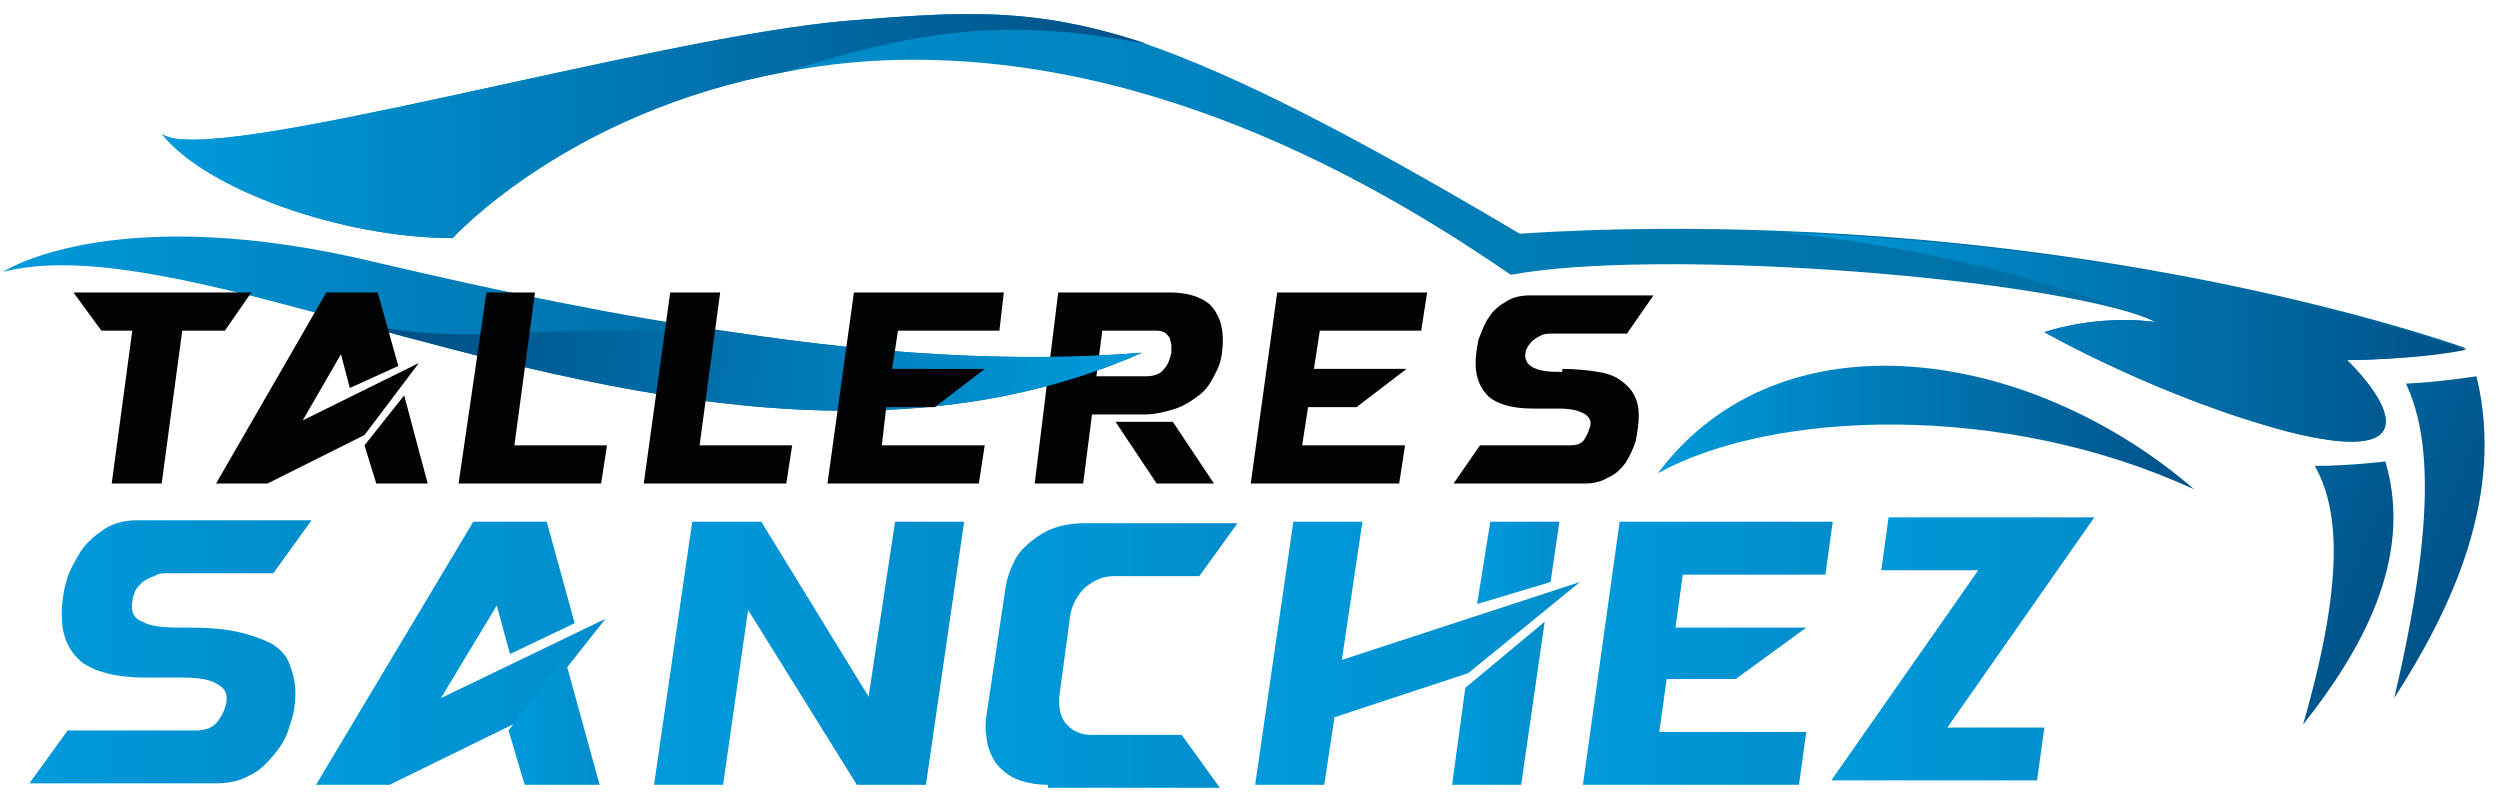
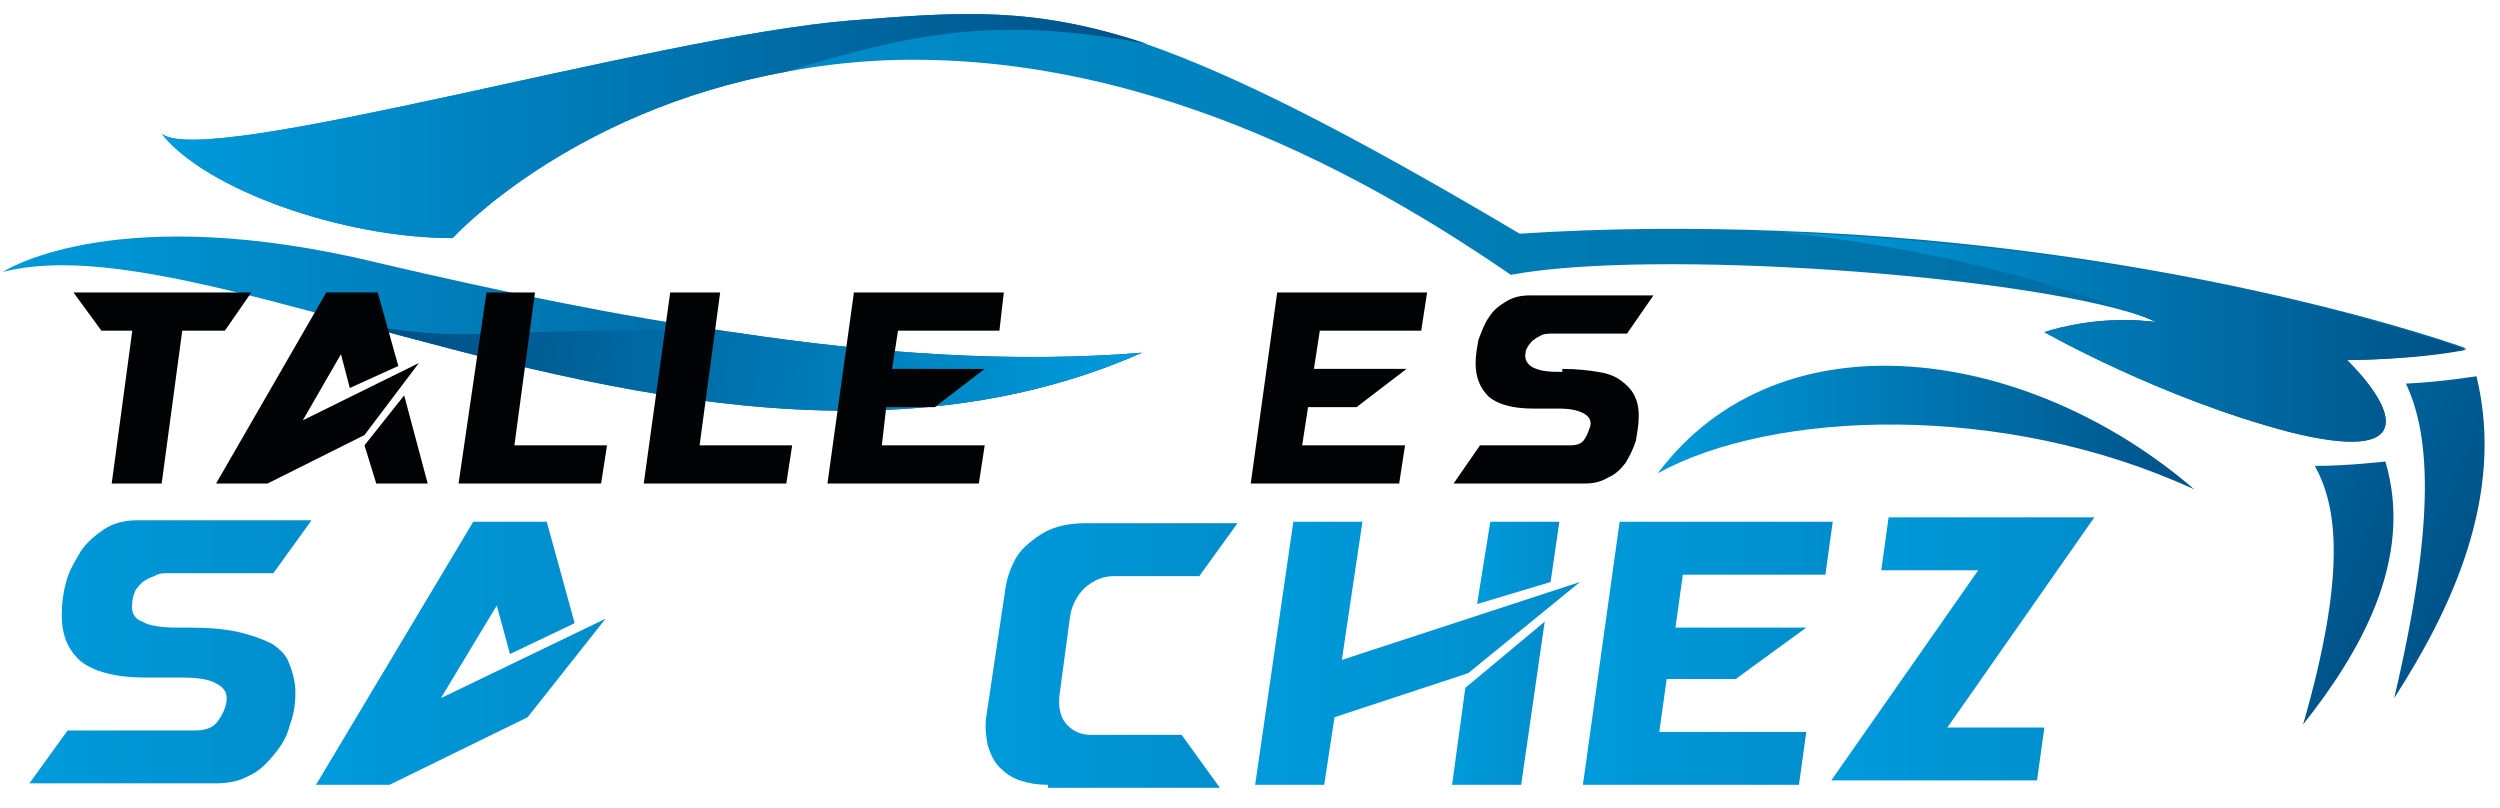
<svg xmlns="http://www.w3.org/2000/svg" version="1.1" id="Capa_1" x="0px" y="0px" viewBox="0 0 170.1 55" style="enable-background:new 0 0 170.1 55;" xml:space="preserve">
  <style type="text/css"> .st0{fill:#020304;} .st1{fill:url(#SVGID_1_);} .st2{fill:url(#SVGID_00000075877842174719513600000003582442671045759108_);} .st3{fill:url(#SVGID_00000058551379346633751520000018181703733142580406_);} .st4{fill:url(#SVGID_00000162341909108194709400000007853480119441344134_);} .st5{fill:url(#SVGID_00000019638100598477021640000017503480710841220741_);} .st6{fill:url(#SVGID_00000021117613609619134570000009835789670603061667_);} .st7{fill:url(#SVGID_00000146491194065792098380000013983903273938633348_);} .st8{fill:url(#SVGID_00000061452565806914361050000015999120866637268927_);} .st9{fill:url(#SVGID_00000089570360464820402270000006566637818482243467_);} .st10{fill:url(#SVGID_00000100343853368836821880000004227077807441669042_);} .st11{fill:url(#SVGID_00000022540747768162003250000013184434022428332417_);} .st12{fill:url(#SVGID_00000088100731672745600750000009991409187878261436_);} .st13{fill:url(#SVGID_00000085225845700445379340000012304560415003021720_);} .st14{fill:url(#SVGID_00000112590885137003792430000007936677299031069617_);} .st15{fill:url(#SVGID_00000093883596067862034100000012337783575052746884_);} .st16{fill:url(#SVGID_00000030473420091529160430000000318741490562458554_);} .st17{fill:url(#SVGID_00000117678835791408107690000017857816191980774826_);} .st18{fill:url(#SVGID_00000065770200514003026830000001532070094148337083_);} </style>
-   <path class="st0" d="M72,19.9h7.6c1.2,0,2.1,0.3,2.7,0.8c0.6,0.6,0.9,1.4,0.9,2.4c0,0.8-0.1,1.5-0.4,2.1c-0.3,0.6-0.6,1.2-1.1,1.6 c-0.5,0.4-1.1,0.8-1.7,1s-1.4,0.4-2.1,0.4h-3.6l-0.6,4.7h-3.3L72,19.9z M74.6,25.6H78c0.6,0,1-0.2,1.2-0.5c0.3-0.3,0.4-0.7,0.5-1.1 c0-0.2,0-0.3,0-0.5c0-0.2-0.1-0.3-0.1-0.5c-0.1-0.1-0.2-0.3-0.4-0.4c-0.2-0.1-0.4-0.1-0.6-0.1H75L74.6,25.6z M79.8,28.7l2.8,4.2 h-3.9l-2.8-4.2H79.8z" />
  <linearGradient id="SVGID_1_" gradientUnits="userSpaceOnUse" x1="1.975" y1="44.455" x2="21.32" y2="44.455">
    <stop offset="0" style="stop-color:#009ADB" />
    <stop offset="0.994" style="stop-color:#018DCC" />
  </linearGradient>
  <path class="st1" d="M12.8,42.7c1.4,0,2.5,0.1,3.4,0.3c0.9,0.2,1.7,0.5,2.3,0.8c0.6,0.4,1,0.8,1.2,1.4c0.2,0.5,0.4,1.2,0.4,1.9 c0,0.8-0.1,1.5-0.4,2.3c-0.2,0.8-0.6,1.4-1.1,2c-0.5,0.6-1,1.1-1.7,1.4c-0.7,0.4-1.5,0.5-2.3,0.5H2l2.6-3.6h8.7 c0.7,0,1.2-0.2,1.5-0.6c0.3-0.4,0.5-0.8,0.6-1.3c0.1-0.6-0.1-1-0.7-1.3c-0.5-0.3-1.3-0.4-2.4-0.4H9.8c-1.9,0-3.4-0.4-4.3-1.1 c-0.9-0.8-1.3-1.8-1.3-3.2c0-0.7,0.1-1.5,0.3-2.2c0.2-0.8,0.6-1.4,1-2.1c0.4-0.6,1-1.1,1.6-1.5c0.6-0.4,1.4-0.6,2.2-0.6h11.9 l-2.6,3.6h-7.2c-0.3,0-0.6,0-0.9,0.2c-0.3,0.1-0.5,0.2-0.8,0.4c-0.2,0.2-0.4,0.4-0.5,0.6C9.1,40.5,9,40.7,9,41 c-0.1,0.6,0.1,1.1,0.7,1.3c0.5,0.3,1.3,0.4,2.4,0.4H12.8z" />
  <linearGradient id="SVGID_00000050625296552246916020000010382982773733834626_" gradientUnits="userSpaceOnUse" x1="21.501" y1="44.455" x2="41.24" y2="44.455">
    <stop offset="0" style="stop-color:#009ADB" />
    <stop offset="0.994" style="stop-color:#018DCC" />
  </linearGradient>
  <polygon style="fill:url(#SVGID_00000050625296552246916020000010382982773733834626_);" points="34.7,44.5 33.8,41.2 30,47.5 41.2,42.1 35.9,48.8 26.5,53.4 21.5,53.4 32.2,35.5 37.2,35.5 39.1,42.4 " />
  <linearGradient id="SVGID_00000083073546860302388450000003581360546960116867_" gradientUnits="userSpaceOnUse" x1="34.587" y1="49.043" x2="40.777" y2="49.043">
    <stop offset="0" style="stop-color:#009ADB" />
    <stop offset="0.994" style="stop-color:#018DCC" />
  </linearGradient>
-   <polygon style="fill:url(#SVGID_00000083073546860302388450000003581360546960116867_);" points="35.7,53.4 34.6,49.7 38.4,44.7 40.8,53.4 " />
  <linearGradient id="SVGID_00000136372498919550938580000014792382996294666408_" gradientUnits="userSpaceOnUse" x1="44.489" y1="44.455" x2="65.597" y2="44.455">
    <stop offset="0" style="stop-color:#009ADB" />
    <stop offset="0.994" style="stop-color:#018DCC" />
  </linearGradient>
-   <polygon style="fill:url(#SVGID_00000136372498919550938580000014792382996294666408_);" points="47.1,35.5 51.8,35.5 59.1,47.4 60.9,35.5 65.6,35.5 63,53.4 58.3,53.4 50.9,41.5 49.2,53.4 44.5,53.4 " />
  <linearGradient id="SVGID_00000009589842001156301330000009038642885986325129_" gradientUnits="userSpaceOnUse" x1="67.193" y1="44.455" x2="84.313" y2="44.455">
    <stop offset="0" style="stop-color:#009ADB" />
    <stop offset="0.994" style="stop-color:#018DCC" />
  </linearGradient>
  <path style="fill:url(#SVGID_00000009589842001156301330000009038642885986325129_);" d="M71.3,53.4c-0.7,0-1.3-0.1-1.9-0.3 c-0.6-0.2-1-0.5-1.4-0.9c-0.4-0.4-0.6-0.9-0.8-1.5c-0.1-0.6-0.2-1.2-0.1-1.9l1.3-8.7c0.1-0.7,0.3-1.3,0.6-1.9c0.3-0.6,0.7-1,1.2-1.4 c0.5-0.4,1-0.7,1.6-0.9c0.6-0.2,1.3-0.3,2-0.3h10.4l-2.6,3.6h-5.8c-0.8,0-1.4,0.3-2,0.8c-0.5,0.5-0.9,1.2-1,2l-0.7,5.2 c-0.1,0.8,0,1.5,0.4,2c0.4,0.5,1,0.8,1.7,0.8h6.2l2.6,3.6H71.3z" />
  <g>
    <linearGradient id="SVGID_00000099662016187717711610000009886757174313788802_" gradientUnits="userSpaceOnUse" x1="85.383" y1="44.455" x2="107.544" y2="44.455">
      <stop offset="0" style="stop-color:#009ADB" />
      <stop offset="0.994" style="stop-color:#018DCC" />
    </linearGradient>
    <polygon style="fill:url(#SVGID_00000099662016187717711610000009886757174313788802_);" points="88,35.5 92.7,35.5 91.3,44.9 107.5,39.6 99.9,45.8 90.8,48.8 90.1,53.4 85.4,53.4 " />
    <linearGradient id="SVGID_00000093859871580146377350000013923067564356140192_" gradientUnits="userSpaceOnUse" x1="98.781" y1="47.834" x2="105.123" y2="47.834">
      <stop offset="0" style="stop-color:#009ADB" />
      <stop offset="0.994" style="stop-color:#018DCC" />
    </linearGradient>
    <polygon style="fill:url(#SVGID_00000093859871580146377350000013923067564356140192_);" points="99.7,46.8 105.1,42.3 103.5,53.4 98.8,53.4 " />
    <linearGradient id="SVGID_00000151533929519604384870000003189735113105820293_" gradientUnits="userSpaceOnUse" x1="100.543" y1="38.323" x2="106.097" y2="38.323">
      <stop offset="0" style="stop-color:#009ADB" />
      <stop offset="0.994" style="stop-color:#018DCC" />
    </linearGradient>
    <polygon style="fill:url(#SVGID_00000151533929519604384870000003189735113105820293_);" points="100.5,41.1 101.4,35.5 106.1,35.5 105.5,39.6 " />
  </g>
  <linearGradient id="SVGID_00000089550229079597141620000008319707440332939163_" gradientUnits="userSpaceOnUse" x1="107.66" y1="44.455" x2="124.715" y2="44.455">
    <stop offset="0" style="stop-color:#009ADB" />
    <stop offset="0.994" style="stop-color:#018DCC" />
  </linearGradient>
  <polygon style="fill:url(#SVGID_00000089550229079597141620000008319707440332939163_);" points="110.2,35.5 124.7,35.5 124.2,39.1 114.5,39.1 114,42.7 122.9,42.7 118.1,46.2 113.4,46.2 112.9,49.8 122.9,49.8 122.4,53.4 107.7,53.4 " />
  <linearGradient id="SVGID_00000148621663461705555290000009463677387129270663_" gradientUnits="userSpaceOnUse" x1="124.601" y1="44.165" x2="142.498" y2="44.165">
    <stop offset="0" style="stop-color:#009ADB" />
    <stop offset="0.994" style="stop-color:#018DCC" />
  </linearGradient>
  <polygon style="fill:url(#SVGID_00000148621663461705555290000009463677387129270663_);" points="128.5,35.2 142.5,35.2 132.5,49.5 139.1,49.5 138.6,53.1 124.6,53.1 134.6,38.8 128,38.8 " />
  <g>
    <linearGradient id="SVGID_00000138543452357646274120000008101632473003719311_" gradientUnits="userSpaceOnUse" x1="11.059" y1="15.479" x2="167.81" y2="15.479">
      <stop offset="0" style="stop-color:#009ADB" />
      <stop offset="1" style="stop-color:#00679A" />
    </linearGradient>
    <path style="fill:url(#SVGID_00000138543452357646274120000008101632473003719311_);" d="M159.7,24.5c3.3,3.3,4.9,7.1-3.9,4.9 c-8.8-2.3-16.7-6.8-16.7-6.8s2.8-1,6.4-0.8l0,0l1.2,0.1c-0.3-0.1-0.6-0.3-1-0.4c0,0,0,0,0,0c-8.2-2.8-33.3-4.6-42.9-2.8 C95.2,13.5,79.1,3.4,60.3,4.1c-2.5,0.1-4.8,0.4-6.9,0.8c0,0,0,0,0,0C38.6,7.6,30.8,16.2,30.8,16.2c-7.5,0-16.8-3.3-19.8-7.1 c3,2.4,33.4-6.6,46.8-7.7c7.6-0.6,12.5-1,20.2,1.6c6,2.1,13.6,5.9,25.4,12.9c6.1-0.4,12-0.4,17.5-0.2c27.8,1,46.9,8,46.9,8 C164.3,24.5,159.7,24.5,159.7,24.5z" />
    <linearGradient id="SVGID_00000160869253115283486110000013944899467853076401_" gradientUnits="userSpaceOnUse" x1="9.581486e-02" y1="22.035" x2="77.694" y2="22.035">
      <stop offset="0" style="stop-color:#009ADB" />
      <stop offset="1" style="stop-color:#005187" />
    </linearGradient>
    <path style="fill:url(#SVGID_00000160869253115283486110000013944899467853076401_);" d="M77.7,24c-18.8,8.3-40,1.6-56.5-2.8 c0,0,0,0,0,0c-8.6-2.3-15.9-4-21-2.7c0.3-0.2,7.9-4.9,25.6-0.6c8.1,1.9,16.2,3.6,24.1,4.7C59.7,24.1,69.1,24.7,77.7,24z" />
    <linearGradient id="SVGID_00000097489680812575720560000015018895632065387918_" gradientUnits="userSpaceOnUse" x1="112.79" y1="29.111" x2="149.254" y2="29.111">
      <stop offset="0" style="stop-color:#009ADB" />
      <stop offset="1" style="stop-color:#005187" />
    </linearGradient>
    <path style="fill:url(#SVGID_00000097489680812575720560000015018895632065387918_);" d="M112.8,32.2c8.4-11.2,25.4-8.5,36.5,1.1 C136.3,27.3,120.6,27.9,112.8,32.2z" />
    <linearGradient id="SVGID_00000000220586912878346490000001891564205290048144_" gradientUnits="userSpaceOnUse" x1="130.918" y1="21.935" x2="169.017" y2="37.984">
      <stop offset="0" style="stop-color:#009ADB" />
      <stop offset="1" style="stop-color:#005187" />
    </linearGradient>
    <path style="fill:url(#SVGID_00000000220586912878346490000001891564205290048144_);" d="M168.5,25.6c2,8.2-1.8,16-5.6,21.9 c3-12.7,2.3-18.2,0.8-21.4C166,26,168.5,25.6,168.5,25.6z" />
    <linearGradient id="SVGID_00000083058485522004058770000017287625152935691415_" gradientUnits="userSpaceOnUse" x1="128.573" y1="27.378" x2="162.505" y2="41.672">
      <stop offset="0" style="stop-color:#009ADB" />
      <stop offset="1" style="stop-color:#005187" />
    </linearGradient>
    <path style="fill:url(#SVGID_00000083058485522004058770000017287625152935691415_);" d="M162.3,31.4c2,6.7-1.8,13.1-5.6,17.9 c3-10.4,2.3-14.9,0.8-17.6C159.8,31.7,162.3,31.4,162.3,31.4z" />
    <linearGradient id="SVGID_00000131342064686616155620000012344766722469847219_" gradientUnits="userSpaceOnUse" x1="11.059" y1="8.571" x2="78.061" y2="8.571">
      <stop offset="0" style="stop-color:#009ADB" />
      <stop offset="1" style="stop-color:#005187" />
    </linearGradient>
    <path style="fill:url(#SVGID_00000131342064686616155620000012344766722469847219_);" d="M78.1,3C67.8,1,61.9,2.3,53.4,4.9 c0,0,0,0,0,0C38.6,7.6,30.8,16.2,30.8,16.2c-7.5,0-16.8-3.3-19.8-7.1c3,2.4,33.4-6.6,46.8-7.7C65.4,0.8,70.3,0.4,78.1,3z" />
    <linearGradient id="SVGID_00000096038222573868546140000005153352079174305414_" gradientUnits="userSpaceOnUse" x1="120.941" y1="22.89" x2="167.81" y2="22.89">
      <stop offset="0" style="stop-color:#009ADB" />
      <stop offset="1" style="stop-color:#005187" />
    </linearGradient>
    <path style="fill:url(#SVGID_00000096038222573868546140000005153352079174305414_);" d="M159.7,24.5c3.3,3.3,4.9,7.1-3.9,4.9 c-8.8-2.3-16.7-6.8-16.7-6.8s2.8-1,6.4-0.8l0,0l1.2,0.1c-0.3-0.1-0.7-0.3-1-0.4c0,0,0,0,0,0c-12.8-4.9-24.8-5.7-24.8-5.7 c27.8,1,46.9,8,46.9,8C164.3,24.5,159.7,24.5,159.7,24.5z" />
    <linearGradient id="SVGID_00000024717577287797915460000012099559153048692364_" gradientUnits="userSpaceOnUse" x1="75.937" y1="27.132" x2="28.378" y2="21.717">
      <stop offset="0" style="stop-color:#009ADB" />
      <stop offset="1" style="stop-color:#005187" />
    </linearGradient>
    <path style="fill:url(#SVGID_00000024717577287797915460000012099559153048692364_);" d="M77.7,24c-18.8,8.3-40,1.6-56.5-2.8 C31.8,24,32,22,49.8,22.6C59.7,24.1,69.1,24.7,77.7,24z" />
  </g>
  <path class="st0" d="M5,19.9h12.1l-1.8,2.6h-2.9l-1.4,10.4H7.6L9,22.5H6.9L5,19.9z" />
  <path class="st0" d="M23.8,26.4l-0.6-2.3l-2.6,4.5l7.9-3.9l-3.7,4.9l-6.6,3.3h-3.5l7.5-13h3.5l1.4,5L23.8,26.4z M25.6,32.9l-0.8-2.6 l2.7-3.4l1.6,6H25.6z" />
  <path class="st0" d="M33.1,19.9h3.3l-1.4,10.4h6.3l-0.4,2.6h-9.7L33.1,19.9z" />
  <path class="st0" d="M45.6,19.9H49l-1.4,10.4h6.3l-0.4,2.6h-9.7L45.6,19.9z" />
  <path class="st0" d="M58.1,19.9h10.2L68,22.5h-6.9l-0.4,2.6H67l-3.4,2.6h-3.3L60,30.3h7l-0.4,2.6H56.3L58.1,19.9z" />
  <path class="st0" d="M86.9,19.9h10.2l-0.4,2.6h-6.9l-0.4,2.6h6.3l-3.4,2.6h-3.3l-0.4,2.6h7l-0.4,2.6H85.1L86.9,19.9z" />
  <path class="st0" d="M106.3,25.1c1,0,1.8,0.1,2.4,0.2c0.7,0.1,1.2,0.3,1.6,0.6c0.4,0.3,0.7,0.6,0.9,1c0.2,0.4,0.3,0.8,0.3,1.4 c0,0.6-0.1,1.1-0.2,1.7c-0.2,0.6-0.4,1-0.7,1.5c-0.3,0.4-0.7,0.8-1.2,1c-0.5,0.3-1,0.4-1.6,0.4h-8.9l1.8-2.6h6.1 c0.5,0,0.8-0.1,1-0.4c0.2-0.3,0.3-0.6,0.4-0.9c0.1-0.4-0.1-0.7-0.5-0.9c-0.4-0.2-0.9-0.3-1.7-0.3h-1.7c-1.4,0-2.4-0.3-3-0.8 c-0.6-0.6-0.9-1.3-0.9-2.3c0-0.5,0.1-1.1,0.2-1.6c0.2-0.5,0.4-1.1,0.7-1.5c0.3-0.5,0.7-0.8,1.2-1.1c0.5-0.3,1-0.4,1.6-0.4h8.4 l-1.8,2.6h-5.1c-0.2,0-0.5,0-0.7,0.1c-0.2,0.1-0.4,0.2-0.5,0.3c-0.2,0.1-0.3,0.3-0.4,0.4c-0.1,0.2-0.2,0.3-0.2,0.5 c-0.1,0.4,0.1,0.8,0.5,1c0.4,0.2,0.9,0.3,1.7,0.3H106.3z" />
</svg>